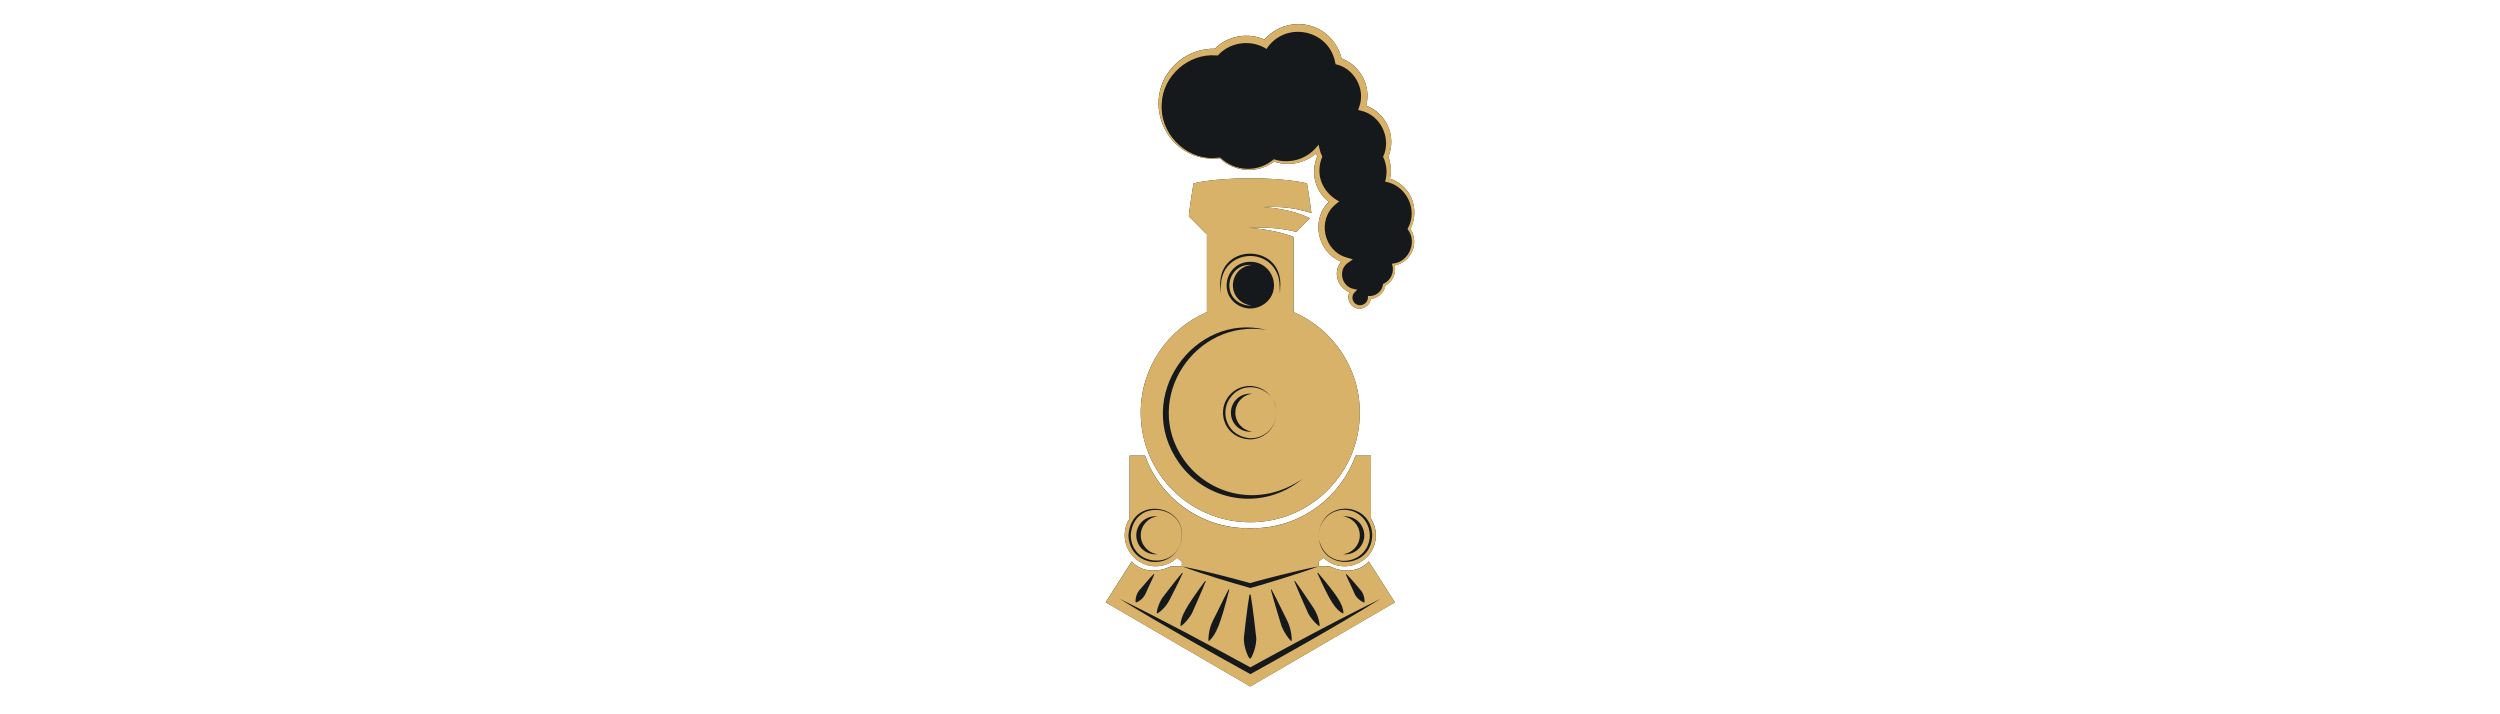
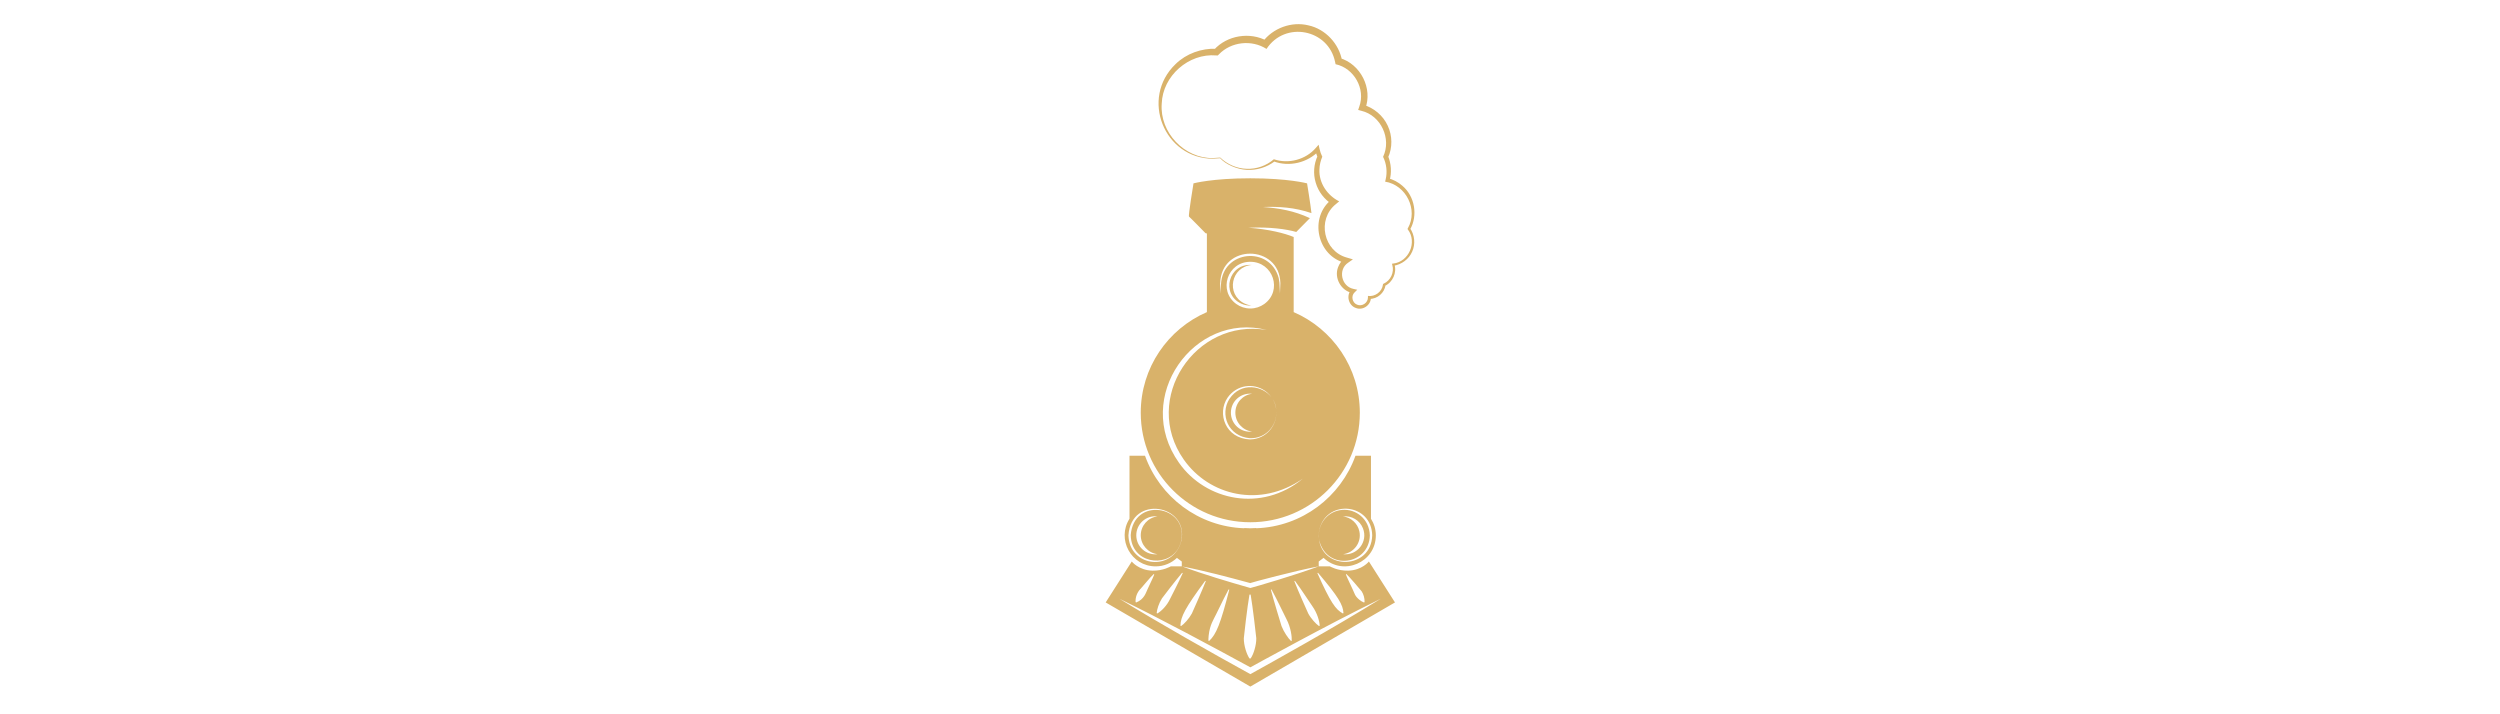
<svg xmlns="http://www.w3.org/2000/svg" id="State" width="700" viewBox="0 0 199 200">
  <defs>
    <style>.cls-1{fill:#d9b26a;}.cls-2{fill:#16191c;}</style>
  </defs>
-   <path class="cls-2" d="M144.4,64.05c1.22,1.87,1.42,4.34,.49,6.37-.86,2.01-2.76,3.47-4.88,3.9,.51,2.18-.61,4.6-2.62,5.63-.32,1.98-2.1,3.57-4.09,3.71-.19,1.92-2.37,3.32-4.22,2.54-1.77-.61-2.51-2.81-1.72-4.41-2.71-.98-4.3-4.26-3.21-7.02,.2-.55,.5-1.07,.88-1.53-6.65-2.5-8.6-11.72-3.48-16.72-1.74-1.36-3.05-3.26-3.67-5.38-.72-2.39-.55-5.02,.43-7.28-.11-.3-.21-.6-.29-.91-3.16,2.77-7.79,3.71-11.74,2.3-2.23,1.65-5.02,2.48-7.75,2.31-2.66-.12-5.86-1.5-7.4-3.25l-1.93,.12c-13.78,0-20.54-16.95-10.54-26.53,2.88-2.81,6.96-4.34,11.02-4.28,3.51-3.63,9.27-4.64,13.85-2.55,2.96-3.45,7.88-5.09,12.32-4,4.56,.99,8.25,4.8,9.3,9.32,5.24,1.84,8.37,7.85,6.88,13.18,2.63,1,4.85,3.02,6.02,5.59,1.29,2.72,1.36,5.98,.18,8.73,.75,1.94,.91,4.11,.46,6.13,1.26,.42,2.44,1.07,3.43,1.95,3.44,2.88,4.4,8.15,2.28,12.08Zm-17.43,95.71c-2.96,.08-5.13-1.21-5.13-1.21h-3.1v-1.35l1.36-1.02c5.5,5.2,14.64,1.32,14.64-6.3,0-1.72-.5-3.31-1.36-4.66v-17.65h-4.34c-4.13,11.53-14.95,19.86-27.79,20.31v-.06c-1.2,.09-2.12,.09-3.35,0v.06c-12.83-.45-23.66-8.78-27.79-20.31h-4.34v17.65c-3.65,5.73,.46,13.33,7.32,13.33,2.31,0,4.41-.9,5.96-2.37l1.36,1.02v1.35h-3.09s-2.18,1.29-5.14,1.21c-3.89-.1-5.8-2.56-5.8-2.56l-7.3,11.45,40.5,23.56,40.49-23.56-7.3-11.45s-1.91,2.46-5.8,2.56Zm-58.07-44.21c0,16.94,13.74,30.68,30.68,30.68s30.67-13.74,30.67-30.68c0-12.62-7.63-23.46-18.52-28.16v-21.03c-2.5-1.04-6.98-2.19-12.65-2.59,5.92-.28,10.65,.39,13.36,1.18,.79-.81,2.87-2.93,3.82-3.86-4.47-2.11-8.72-2.79-13.16-3.13,4.52-.15,8.81,.09,13.6,1.72-.24-2.39-1.23-8.33-1.23-8.33,0,0-5.24-1.43-15.89-1.43s-15.9,1.43-15.9,1.43c0,0-1.51,9.13-1.26,9.29,.25,.17,4.61,4.64,4.61,4.64l.4,.1v22.01c-10.9,4.7-18.53,15.54-18.53,28.16Z" />
  <path class="cls-1" d="M99.58,146.23c16.94,0,30.67-13.73,30.67-30.67,0-12.62-7.63-23.46-18.52-28.17v-21.03c-2.5-1.04-6.97-2.19-12.64-2.59,5.92-.28,10.65,.39,13.36,1.18,.79-.81,2.87-2.94,3.82-3.87-4.47-2.1-8.72-2.79-13.16-3.12,4.52-.15,8.81,.08,13.6,1.71-.25-2.38-1.23-8.33-1.23-8.33,0,0-5.24-1.42-15.9-1.42s-15.9,1.42-15.9,1.42c0,0-1.51,9.13-1.26,9.3,.25,.17,4.61,4.64,4.61,4.64l.4,.1v22.01c-10.9,4.71-18.52,15.55-18.52,28.17,0,16.94,13.73,30.67,30.67,30.67Zm-8.43-66.95c.28-11.07,16.58-10.95,16.86,0h0c-.04,1.07-.07,1.99-.12,2.93,0,0-.03-.46-.07-1.36-.07-1.77-.04-1.73-.29-3.01-2.47-9.1-15.79-7.83-16.16,1.9-.04,.97-.07,1.73-.11,2.46-.05-.94-.08-1.84-.13-2.93h.01Zm14.54,32.18s.03,.04,.04,.06c.01,.02,.02,.04,.03,.05,.66,.96,1.07,2.1,1.1,3.36,.28,3.67-2.13,7.44-6.44,8.04-.11,.02-.83,.07-.96,.07-6.83-.29-9.28-7.25-6.24-11.7,2.59-3.65,7.24-4.16,10.46-1.93,.84,.59,1.5,1.29,2,2.06Zm-2.21-26.33c-1.1,.78-2.44,1.25-3.9,1.25s-2.8-.47-3.9-1.25c-5.18-3.71-2.52-11.83,3.9-11.83s9.1,8.11,3.9,11.83Zm.65,7.26c-19.98-3.35-35.06,19.33-23.18,36.28,7.09,10.1,21.36,13.67,33.34,5.35-11.54,9.55-27.17,6.19-34.66-4.42-13.09-18.42,4.34-42.4,24.51-37.21Zm-10.39,19.29c-2.73,4.29-.43,10.5,5.74,11.02,4.41,.13,7.62-3.47,7.39-7.66,0-.04,0-.07,0-.11-.09-1.16-.45-2.32-1.1-3.36-.01-.02-.02-.04-.03-.05-.01-.02-.03-.04-.04-.06-2.58-3.58-8.73-4.59-11.95,.22Zm6.36,9.16c-3.21,.38-5.95-2.13-5.95-5.29s2.74-5.66,5.95-5.29c-2.65,.31-4.7,2.56-4.7,5.29s2.05,4.97,4.7,5.29Zm5.63-9.32s-.03-.04-.04-.06c.01,.02,.03,.04,.04,.06Zm-39.62,38.36c.15,7.69,9.75,9.33,13.16,3.91,0-.01,.01-.02,.02-.03,.08-.12,.14-.25,.21-.38,.06-.12,.12-.23,.18-.36,.04-.09,.08-.19,.12-.28,.05-.12,.1-.23,.14-.35,.15-.43,.28-.89,.37-1.38,1.6-9.45-13.42-11.99-14.21-1.13Zm7.5,5.29c-3.21,.38-5.95-2.13-5.95-5.29s2.72-5.67,5.95-5.29c-2.71,.32-4.7,2.64-4.7,5.29s2.05,4.97,4.7,5.29Zm45.19-4.42c.03,.22,.06,.44,.11,.66,2.24,8.57,13.96,6.76,14.14-1.5-.11-4.58-3.88-7.49-7.8-7.14-3.85,.37-6.27,3.48-6.48,6.7-.02,.45,0,.88,.03,1.29Zm11.31-2.04c-.5-2.21-2.36-3.85-4.56-4.11,2.43-.29,4.71,1.11,5.58,3.34,1.48,3.76-1.61,7.7-5.58,7.23,3.04-.36,5.28-3.29,4.56-6.47Zm-30.53,14.54c.31-.16,12.95-3.53,19.16-4.68v-1.35l1.36-1.02c5.5,5.2,14.63,1.32,14.63-6.3,0-1.71-.5-3.31-1.36-4.65v-17.65h-4.34c-4.13,11.53-14.95,19.86-27.79,20.31v-.06c-1.21,.09-2.12,.09-3.35,0v.06c-12.83-.45-23.66-8.78-27.79-20.31h-4.34v17.65c-3.65,5.73,.46,13.33,7.32,13.33,2.31,0,4.4-.9,5.96-2.37l1.36,1.02v1.35c6.03,1.15,13.46,3.12,19.16,4.68Zm19.19-13.87c0-.25,.07-.76,.24-1.44,2.31-8.24,14.51-6.96,14.71,1.94-.24,9.66-14.06,9.9-14.92,.88-.05-.43-.06-.86-.03-1.29,0-.03,0-.06,0-.09Zm-38.5,2.04c-.09,.35-.2,.67-.31,.99-.04,.12-.09,.24-.14,.35-.04,.09-.08,.19-.12,.28-.06,.12-.12,.24-.18,.36-.07,.13-.14,.26-.21,.38,0,.01-.01,.02-.02,.03-3.65,6.04-13.62,4.12-13.83-3.91,.77-11.54,17-8.59,14.82,1.52Zm-.99,2.39s.01-.02,.02-.03c0,.01-.01,.02-.02,.03Zm.54-1.05c.05-.12,.1-.23,.14-.35-.04,.12-.09,.24-.14,.35Zm-.3,.64c.06-.12,.12-.23,.18-.36-.06,.12-.12,.24-.18,.36Zm39.26-3.93c-.02,.45,0,.88,.03,1.29-.05-.43-.06-.86-.03-1.29Zm-38.35,9.1h-3.1s-2.18,1.29-5.14,1.21c-3.89-.1-5.8-2.56-5.8-2.56l-7.3,11.46,40.5,23.56,40.5-23.56-7.3-11.46s-1.91,2.46-5.8,2.56c-2.96,.08-5.14-1.21-5.14-1.21h-3.1c-5.97,2.27-17.82,5.74-19.16,6.07-5.93-1.7-13.18-3.83-19.16-6.07Zm7.5,19.33c.34-3.01,1.36-4.38,2.1-5.94,1.66-3.46,2.96-5.98,3.48-6.93l.19,.07c-2.47,9.62-3.64,12.51-5.65,14.37l-.19-.07c-.02-.27-.01-.8,.07-1.5Zm-.81-15.16c-.92,2.35-3.76,8.78-3.9,9.04-.79,1.45-2.16,2.95-3.02,3.52l-.18-.1c.06-2.51,1.3-4.95,6.92-12.56l.18,.1Zm-12.3,4.84c.22-.34,4.01-5.25,5.68-7.21l.17,.11c-1.12,2.5-3.36,6.81-3.52,7.15-.91,1.97-2.51,3.54-3.61,4.14l-.17-.11c.05-.98,.63-2.79,1.46-4.08Zm-6.01-2.65c.42-.44,2.98-3.58,3.75-4.21l.13,.15s-.64,1.58-1.95,4.27c-.39,.79-.83,2.65-3.11,3.55l-.17-.11c-.08-1.4,.45-2.71,1.34-3.66Zm67.29,2.72c-13.15,8.16-29.71,17.33-36.5,21.11-10.52-5.79-26-14.53-36.66-21.11,11.58,5.63,25.68,13.22,36.66,19.2,.74-.4,21.34-11.81,36.5-19.2Zm-9.62-6.93c.58,.47,4.1,4.57,4.3,4.87,.48,.74,.86,1.92,.8,3l-.17,.11c-.51-.2-.97-.49-1.38-.85-1.22-1.06-1.18-1.58-1.73-2.71-1.3-2.67-1.95-4.27-1.95-4.27l.13-.15Zm-7.94-.34c5.74,6.74,7.01,8.99,7.13,11.28l-.17,.11c-2.01-1.09-3.44-3.04-7.13-11.29l.17-.11Zm-6.45,2.27c2.24,3.03,3.79,5.58,4.84,7.04,1.43,1.99,2.05,4.33,2.08,5.51l-.18,.1c-.85-.57-2.23-2.06-3.02-3.52-.14-.26-2.98-6.67-3.9-9.04l.18-.1Zm-6.57,2.39c1.87,3.44,3.33,6.7,4.14,8.22,1.34,2.51,1.59,5.17,1.52,6.15l-.19,.07c-.79-.73-2.02-2.53-2.67-4.2-.12-.34-2.37-7.77-2.98-10.17l.19-.07Zm-4.26,13.67c.03,1.93-.76,4.5-1.58,5.65h-.33c-.72-1.02-1.61-3.56-1.58-5.65,0-.34,.98-8.88,1.58-12.22h.33c.56,3.15,1.57,11.88,1.58,12.22Zm-3.36-93.76c.64,.31,1.34,.51,2.08,.58-1.04,.09-2.02-.09-2.94-.52-5.83-2.69-3.48-11.35,2.94-10.82-5.81,.49-7.29,8.2-2.08,10.76Zm-8.69-40.7l1.91-.13h.05c1.97,1.9,4.66,3.07,7.39,3.14,2.78,.12,5.54-.87,7.62-2.67,4.12,1.4,8.94,.1,11.76-3.19,0,0,.77-.88,.77-.88l.26,1.18c.16,.76,.43,1.49,.77,2.18-.48,1.12-.77,2.33-.8,3.54-.19,3.81,2.19,7.28,5.53,8.96,0,0-.94,.78-.94,.78-5.36,4.3-3.47,13.25,3.19,14.99,0,0,1.59,.47,1.59,.47l-1.33,.93c-2.91,1.91-1.93,6.64,1.48,7.34,0,0,1.07,.24,1.07,.24l-.76,.75c-1.05,.99-.65,2.9,.7,3.42,1.37,.62,3.06-.49,3.05-2.01,0,0,0-.43,0-.43,1.98,.28,3.95-1.17,4.2-3.16,0,0,.03-.2,.03-.2l.18-.08c1.93-.86,3.02-3.18,2.41-5.23,0,0-.1-.35-.1-.35l.36-.05c4.37-.46,6.76-5.99,4.12-9.5,0,0-.13-.18-.13-.18l.11-.2c2.95-5.21-.5-12.12-6.37-13.05,0,0,.14-.57,.14-.57,.52-2.14,.25-4.43-.71-6.38,2.42-5.06-.6-11.58-6.06-12.88,0,0-.92-.25-.92-.25l.31-.91c1.83-4.97-1.47-10.81-6.63-11.89,0,0-.13-.61-.13-.61-1.86-9.24-14.04-11.58-19.21-3.67-4.14-2.66-9.91-2.04-13.34,1.53,0,0-.31,.31-.31,.31l-.42-.02c-7.71-.66-15.02,5.71-15.27,13.52-.6,8.03,6.33,15.38,14.44,15.23h0Zm0,.2c-13.78,0-20.54-16.95-10.54-26.52,2.99-2.93,7.27-4.46,11.48-4.28l-.73,.29c3.67-4.08,10.08-5.1,14.89-2.46,0,0-1.3,.28-1.3,.28,2.89-3.9,8.13-5.83,12.85-4.66,4.76,1.03,8.57,5.13,9.42,9.9,0,0-.7-.77-.7-.77,5.87,1.67,9.36,8.53,7.18,14.24,0,0-.61-1.16-.61-1.16,3.01,.86,5.61,3.04,6.91,5.88,1.33,2.81,1.36,6.19,.07,8.99v-.55c.92,2.2,1.07,4.69,.45,6.96l-.42-.71c1.46,.41,2.85,1.12,3.98,2.12,3.5,2.93,4.43,8.32,2.18,12.27,0,0-.02-.38-.02-.38,1.32,1.89,1.56,4.46,.61,6.56-.91,2.11-2.97,3.63-5.23,3.97l.26-.4c.73,2.33-.48,5.03-2.7,6.05,0,0,.2-.28,.2-.28-.24,2.2-2.31,3.97-4.51,3.9,0,0,.41-.41,.41-.41,.09,2.12-2.26,3.77-4.24,2.94-2.07-.72-2.74-3.6-1.19-5.17,0,0,.31,.99,.31,.99-3.21-.55-5.25-4.21-4.05-7.25,.37-1,1.04-1.88,1.89-2.52l.26,1.39c-8.04-1.83-10.43-12.84-3.9-17.86,0,0,.09,1.42,.09,1.42-2.2-1.38-3.89-3.57-4.61-6.07-.76-2.48-.54-5.21,.54-7.53v.52c-.3-.72-.51-1.47-.64-2.23l1.03,.29c-3.18,3.38-8.35,4.61-12.67,3,0,0,.29-.05,.29-.05-2.25,1.71-5.1,2.58-7.89,2.41-2.66-.12-5.86-1.5-7.41-3.25,0,0-1.93,.12-1.93,.12h0Z" />
</svg>